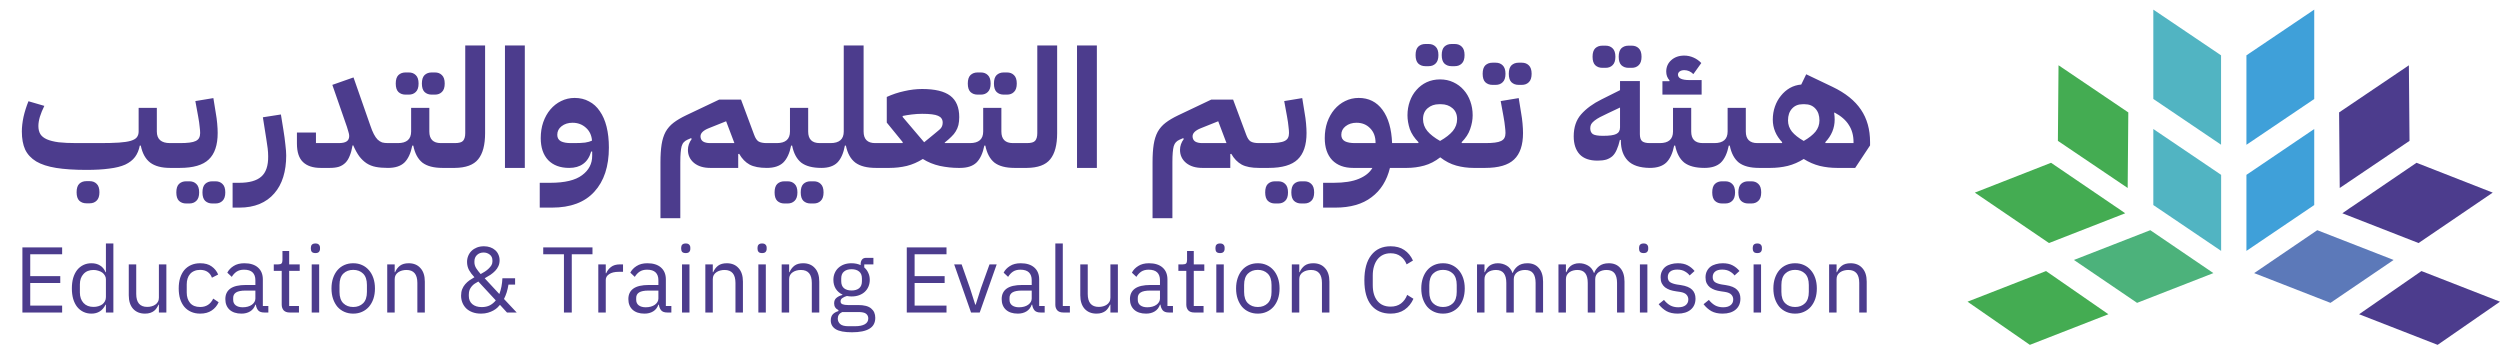
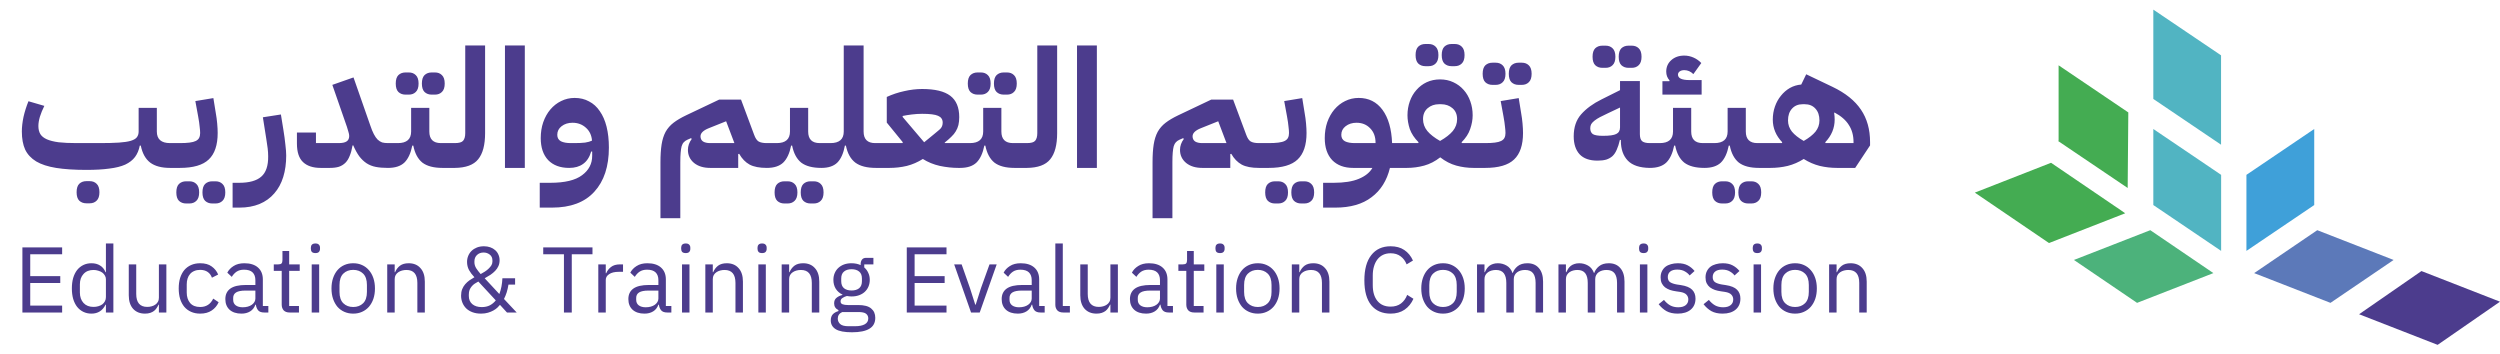
<svg xmlns="http://www.w3.org/2000/svg" width="268" height="38" viewBox="0 0 268 38" fill="none">
  <path d="M9.276 18.213C7.987 18.213 6.899 18.142 6.013 18C5.138 17.858 4.428 17.628 3.885 17.308C3.341 16.977 2.945 16.552 2.696 16.032C2.46 15.511 2.342 14.867 2.342 14.098C2.342 13.626 2.401 13.105 2.519 12.538C2.649 11.97 2.826 11.409 3.051 10.853L4.753 11.35C4.553 11.752 4.393 12.142 4.275 12.52C4.168 12.887 4.115 13.218 4.115 13.513C4.115 13.856 4.186 14.146 4.328 14.382C4.47 14.607 4.7 14.79 5.019 14.932C5.339 15.074 5.758 15.18 6.279 15.251C6.799 15.31 7.443 15.34 8.212 15.34H10.694C11.522 15.34 12.208 15.322 12.752 15.287C13.295 15.251 13.721 15.186 14.028 15.092C14.336 14.997 14.549 14.873 14.667 14.719C14.797 14.554 14.862 14.347 14.862 14.098V11.563H16.813V14.098C16.813 14.926 17.285 15.34 18.231 15.34H18.763V17.468L18.231 18C17.321 18 16.612 17.811 16.103 17.433C15.595 17.042 15.258 16.433 15.092 15.606H14.986C14.891 16.091 14.72 16.498 14.472 16.83C14.223 17.161 13.875 17.433 13.425 17.645C12.976 17.846 12.409 17.988 11.723 18.071C11.049 18.166 10.233 18.213 9.276 18.213ZM9.258 21.795C8.951 21.795 8.696 21.701 8.495 21.511C8.306 21.322 8.212 21.021 8.212 20.607C8.212 20.193 8.306 19.892 8.495 19.703C8.696 19.513 8.951 19.419 9.258 19.419H9.613C9.92 19.419 10.168 19.513 10.357 19.703C10.558 19.892 10.659 20.193 10.659 20.607C10.659 21.021 10.558 21.322 10.357 21.511C10.168 21.701 9.92 21.795 9.613 21.795H9.258ZM18.228 15.872L18.76 15.34H19.274C19.7 15.34 20.049 15.322 20.321 15.287C20.605 15.251 20.829 15.192 20.995 15.109C21.172 15.015 21.29 14.902 21.349 14.772C21.42 14.63 21.456 14.459 21.456 14.258C21.456 14.081 21.438 13.856 21.402 13.584C21.379 13.3 21.326 12.934 21.243 12.485L20.941 10.835L22.874 10.516L23.14 12.165C23.2 12.485 23.247 12.839 23.282 13.23C23.318 13.62 23.335 13.963 23.335 14.258C23.335 15.547 23.016 16.493 22.378 17.096C21.751 17.698 20.717 18 19.274 18H18.228V15.872ZM22.75 21.813C22.443 21.813 22.189 21.718 21.988 21.529C21.799 21.34 21.704 21.038 21.704 20.625C21.704 20.211 21.799 19.909 21.988 19.72C22.189 19.531 22.443 19.436 22.75 19.436H23.105C23.412 19.436 23.661 19.531 23.85 19.72C24.051 19.909 24.151 20.211 24.151 20.625C24.151 21.038 24.051 21.34 23.85 21.529C23.661 21.718 23.412 21.813 23.105 21.813H22.75ZM19.948 21.813C19.641 21.813 19.387 21.718 19.186 21.529C18.997 21.34 18.902 21.038 18.902 20.625C18.902 20.211 18.997 19.909 19.186 19.72C19.387 19.531 19.641 19.436 19.948 19.436H20.303C20.61 19.436 20.859 19.531 21.048 19.72C21.249 19.909 21.349 20.211 21.349 20.625C21.349 21.038 21.249 21.34 21.048 21.529C20.859 21.718 20.61 21.813 20.303 21.813H19.948ZM24.935 19.596H25.645C26.72 19.596 27.507 19.377 28.003 18.94C28.512 18.503 28.76 17.775 28.748 16.759C28.748 16.487 28.73 16.203 28.695 15.907C28.659 15.6 28.612 15.275 28.553 14.932L28.18 12.573L30.113 12.272L30.38 13.921C30.474 14.489 30.545 15.015 30.592 15.499C30.651 15.972 30.681 16.363 30.681 16.67C30.681 17.521 30.575 18.29 30.362 18.975C30.149 19.661 29.83 20.246 29.404 20.731C28.979 21.228 28.452 21.606 27.826 21.866C27.199 22.126 26.478 22.256 25.662 22.256H24.935V19.596ZM34.384 18C33.557 18 32.924 17.793 32.487 17.379C32.049 16.965 31.831 16.303 31.831 15.393V14.205H33.87V15.34H36.3C36.69 15.34 36.974 15.281 37.151 15.163C37.34 15.044 37.435 14.849 37.435 14.577C37.435 14.447 37.405 14.294 37.346 14.116C37.299 13.939 37.245 13.762 37.186 13.584L35.626 9.098L37.896 8.3L39.687 13.425C39.817 13.815 39.947 14.134 40.077 14.382C40.207 14.63 40.343 14.826 40.485 14.967C40.639 15.109 40.798 15.21 40.964 15.269C41.141 15.316 41.348 15.34 41.584 15.34H42.116V17.468L41.584 18C41.088 18 40.656 17.965 40.29 17.894C39.923 17.823 39.592 17.693 39.297 17.503C39.013 17.314 38.753 17.066 38.516 16.759C38.292 16.451 38.073 16.055 37.86 15.57L37.789 15.606C37.718 16.032 37.618 16.398 37.488 16.705C37.37 17.013 37.216 17.261 37.027 17.45C36.838 17.639 36.607 17.781 36.335 17.876C36.063 17.959 35.738 18 35.36 18H34.384ZM41.591 15.872L42.123 15.34H42.655C43.6 15.34 44.073 14.926 44.073 14.098V11.563H46.024V14.098C46.024 14.926 46.438 15.34 47.266 15.34H47.975V17.468L47.443 18C46.497 18 45.776 17.811 45.279 17.433C44.794 17.042 44.469 16.433 44.304 15.606H44.197C44.032 16.433 43.748 17.042 43.346 17.433C42.944 17.811 42.359 18 41.591 18V15.872ZM46.272 10.144C45.965 10.144 45.711 10.049 45.51 9.86C45.321 9.671 45.226 9.369 45.226 8.956C45.226 8.542 45.321 8.24 45.51 8.051C45.711 7.862 45.965 7.767 46.272 7.767H46.627C46.934 7.767 47.183 7.862 47.372 8.051C47.573 8.24 47.673 8.542 47.673 8.956C47.673 9.369 47.573 9.671 47.372 9.86C47.183 10.049 46.934 10.144 46.627 10.144H46.272ZM43.47 10.144C43.163 10.144 42.909 10.049 42.708 9.86C42.519 9.671 42.424 9.369 42.424 8.956C42.424 8.542 42.519 8.24 42.708 8.051C42.909 7.862 43.163 7.767 43.47 7.767H43.825C44.133 7.767 44.381 7.862 44.57 8.051C44.771 8.24 44.871 8.542 44.871 8.956C44.871 9.369 44.771 9.671 44.57 9.86C44.381 10.049 44.133 10.144 43.825 10.144H43.47ZM47.444 15.872L47.976 15.34H48.757C49.206 15.34 49.501 15.257 49.643 15.092C49.797 14.914 49.874 14.642 49.874 14.276V4.877H52.002V14.276C52.002 15.541 51.754 16.475 51.257 17.078C50.772 17.681 49.939 17.988 48.757 18H47.444V15.872ZM54.132 4.877H56.26V18H54.132V4.877ZM57.86 19.596H58.995C60.544 19.596 61.679 19.324 62.4 18.78C63.121 18.248 63.482 17.557 63.482 16.705V16.244H63.375C63.198 16.847 62.908 17.291 62.506 17.574C62.116 17.858 61.62 18 61.017 18C60.059 18 59.308 17.722 58.765 17.166C58.233 16.599 57.967 15.813 57.967 14.808C57.967 14.193 58.055 13.626 58.233 13.105C58.422 12.573 58.676 12.118 58.995 11.74C59.326 11.35 59.71 11.048 60.148 10.835C60.597 10.611 61.082 10.498 61.602 10.498C62.181 10.498 62.696 10.623 63.145 10.871C63.606 11.107 63.99 11.456 64.298 11.917C64.617 12.367 64.859 12.922 65.025 13.584C65.19 14.246 65.273 14.991 65.273 15.819C65.273 17.84 64.753 19.419 63.712 20.554C62.684 21.689 61.17 22.256 59.172 22.256H57.86V19.596ZM61.566 15.34C62.028 15.34 62.412 15.322 62.719 15.287C63.027 15.239 63.275 15.168 63.464 15.074C63.417 14.495 63.198 14.034 62.808 13.691C62.418 13.336 61.939 13.159 61.371 13.159C60.91 13.159 60.52 13.283 60.201 13.531C59.894 13.768 59.74 14.075 59.74 14.453C59.74 14.772 59.87 15.003 60.13 15.145C60.39 15.275 60.745 15.34 61.194 15.34H61.566ZM70.801 17.397C70.801 16.64 70.843 16.002 70.925 15.482C71.008 14.962 71.15 14.512 71.351 14.134C71.564 13.756 71.847 13.431 72.202 13.159C72.557 12.887 73.006 12.621 73.55 12.361L77.097 10.676H79.438L80.838 14.435C80.969 14.802 81.128 15.044 81.317 15.163C81.518 15.281 81.814 15.34 82.204 15.34H82.736V17.468L82.204 18C81.424 18 80.809 17.882 80.36 17.645C79.91 17.397 79.538 17.013 79.243 16.493L79.136 16.51V18H76.139C75.418 18 74.838 17.823 74.401 17.468C73.964 17.102 73.745 16.634 73.745 16.067C73.745 15.653 73.881 15.263 74.153 14.897L74.082 14.808L73.674 14.985C73.52 15.056 73.396 15.145 73.302 15.251C73.207 15.346 73.13 15.488 73.071 15.677C73.024 15.854 72.988 16.085 72.965 16.369C72.941 16.64 72.929 16.983 72.929 17.397V23.391H70.801V17.397ZM75.093 14.613C75.093 14.849 75.181 15.033 75.359 15.163C75.548 15.281 75.802 15.34 76.121 15.34H78.728L77.841 12.999L75.979 13.744C75.388 13.98 75.093 14.27 75.093 14.613ZM82.202 15.872L82.734 15.34H83.266C84.212 15.34 84.685 14.926 84.685 14.098V11.563H86.636V14.098C86.636 14.926 87.049 15.34 87.877 15.34H88.586V17.468L88.054 18C87.109 18 86.387 17.811 85.891 17.433C85.406 17.042 85.081 16.433 84.915 15.606H84.809C84.644 16.433 84.36 17.042 83.958 17.433C83.556 17.811 82.971 18 82.202 18V15.872ZM86.884 21.813C86.576 21.813 86.322 21.718 86.121 21.529C85.932 21.34 85.838 21.038 85.838 20.625C85.838 20.211 85.932 19.909 86.121 19.72C86.322 19.531 86.576 19.436 86.884 19.436H87.239C87.546 19.436 87.794 19.531 87.983 19.72C88.184 19.909 88.285 20.211 88.285 20.625C88.285 21.038 88.184 21.34 87.983 21.529C87.794 21.718 87.546 21.813 87.239 21.813H86.884ZM84.082 21.813C83.775 21.813 83.52 21.718 83.319 21.529C83.13 21.34 83.036 21.038 83.036 20.625C83.036 20.211 83.13 19.909 83.319 19.72C83.52 19.531 83.775 19.436 84.082 19.436H84.437C84.744 19.436 84.992 19.531 85.181 19.72C85.382 19.909 85.483 20.211 85.483 20.625C85.483 21.038 85.382 21.34 85.181 21.529C84.992 21.718 84.744 21.813 84.437 21.813H84.082ZM88.056 15.872L88.588 15.34H89.031C89.977 15.34 90.45 14.926 90.45 14.098V4.877H92.578V14.098C92.578 14.926 92.992 15.34 93.819 15.34H94.44V17.468L93.908 18C92.939 18 92.2 17.811 91.691 17.433C91.183 17.042 90.846 16.433 90.68 15.606H90.574C90.42 16.433 90.148 17.042 89.758 17.433C89.368 17.811 88.8 18 88.056 18V15.872ZM93.909 15.872L94.441 15.34H96.747L96.782 15.251L95.062 13.141V10.392C95.653 10.12 96.274 9.913 96.924 9.771C97.586 9.618 98.231 9.541 98.857 9.541C100.229 9.541 101.233 9.783 101.872 10.268C102.51 10.753 102.83 11.515 102.83 12.556C102.83 12.875 102.8 13.159 102.741 13.407C102.682 13.643 102.587 13.868 102.457 14.081C102.339 14.282 102.179 14.477 101.978 14.666C101.789 14.855 101.553 15.062 101.269 15.287L101.287 15.34H103.45V17.468L102.918 18H102.741C102.102 18 101.44 17.929 100.755 17.787C100.081 17.634 99.472 17.385 98.928 17.042C98.384 17.385 97.811 17.634 97.208 17.787C96.605 17.929 95.984 18 95.346 18H93.909V15.872ZM96.764 12.538L99.07 15.251L100.152 14.364C100.317 14.223 100.459 14.104 100.577 14.01C100.696 13.915 100.79 13.827 100.861 13.744C100.932 13.649 100.979 13.561 101.003 13.478C101.038 13.383 101.056 13.271 101.056 13.141C101.056 12.798 100.891 12.556 100.56 12.414C100.24 12.272 99.673 12.201 98.857 12.201C98.491 12.201 98.118 12.225 97.74 12.272C97.362 12.319 97.036 12.372 96.764 12.431V12.538ZM102.915 15.872L103.447 15.34H103.979C104.925 15.34 105.398 14.926 105.398 14.098V11.563H107.348V14.098C107.348 14.926 107.762 15.34 108.59 15.34H109.299V17.468L108.767 18C107.821 18 107.1 17.811 106.604 17.433C106.119 17.042 105.794 16.433 105.628 15.606H105.522C105.356 16.433 105.073 17.042 104.671 17.433C104.269 17.811 103.683 18 102.915 18V15.872ZM107.597 10.144C107.289 10.144 107.035 10.049 106.834 9.86C106.645 9.671 106.55 9.369 106.55 8.956C106.55 8.542 106.645 8.24 106.834 8.051C107.035 7.862 107.289 7.767 107.597 7.767H107.951C108.259 7.767 108.507 7.862 108.696 8.051C108.897 8.24 108.998 8.542 108.998 8.956C108.998 9.369 108.897 9.671 108.696 9.86C108.507 10.049 108.259 10.144 107.951 10.144H107.597ZM104.795 10.144C104.487 10.144 104.233 10.049 104.032 9.86C103.843 9.671 103.748 9.369 103.748 8.956C103.748 8.542 103.843 8.24 104.032 8.051C104.233 7.862 104.487 7.767 104.795 7.767H105.149C105.457 7.767 105.705 7.862 105.894 8.051C106.095 8.24 106.196 8.542 106.196 8.956C106.196 9.369 106.095 9.671 105.894 9.86C105.705 10.049 105.457 10.144 105.149 10.144H104.795ZM108.768 15.872L109.3 15.34H110.081C110.53 15.34 110.826 15.257 110.967 15.092C111.121 14.914 111.198 14.642 111.198 14.276V4.877H113.326V14.276C113.326 15.541 113.078 16.475 112.581 17.078C112.097 17.681 111.263 17.988 110.081 18H108.768V15.872ZM115.456 4.877H117.584V18H115.456V4.877ZM123.553 17.397C123.553 16.64 123.594 16.002 123.677 15.482C123.76 14.962 123.902 14.512 124.103 14.134C124.315 13.756 124.599 13.431 124.954 13.159C125.308 12.887 125.758 12.621 126.302 12.361L129.848 10.676H132.189L133.59 14.435C133.72 14.802 133.88 15.044 134.069 15.163C134.27 15.281 134.566 15.34 134.956 15.34H135.488V17.468L134.956 18C134.175 18 133.561 17.882 133.111 17.645C132.662 17.397 132.29 17.013 131.994 16.493L131.888 16.51V18H128.891C128.17 18 127.59 17.823 127.153 17.468C126.715 17.102 126.497 16.634 126.497 16.067C126.497 15.653 126.633 15.263 126.905 14.897L126.834 14.808L126.426 14.985C126.272 15.056 126.148 15.145 126.053 15.251C125.959 15.346 125.882 15.488 125.823 15.677C125.775 15.854 125.74 16.085 125.716 16.369C125.693 16.64 125.681 16.983 125.681 17.397V23.391H123.553V17.397ZM127.844 14.613C127.844 14.849 127.933 15.033 128.11 15.163C128.3 15.281 128.554 15.34 128.873 15.34H131.48L130.593 12.999L128.731 13.744C128.14 13.98 127.844 14.27 127.844 14.613ZM134.954 15.872L135.486 15.34H136C136.426 15.34 136.774 15.322 137.046 15.287C137.33 15.251 137.555 15.192 137.72 15.109C137.898 15.015 138.016 14.902 138.075 14.772C138.146 14.63 138.181 14.459 138.181 14.258C138.181 14.081 138.164 13.856 138.128 13.584C138.105 13.3 138.051 12.934 137.969 12.485L137.667 10.835L139.6 10.516L139.866 12.165C139.925 12.485 139.973 12.839 140.008 13.23C140.043 13.62 140.061 13.963 140.061 14.258C140.061 15.547 139.742 16.493 139.104 17.096C138.477 17.698 137.442 18 136 18H134.954V15.872ZM139.476 21.813C139.169 21.813 138.914 21.718 138.713 21.529C138.524 21.34 138.43 21.038 138.43 20.625C138.43 20.211 138.524 19.909 138.713 19.72C138.914 19.531 139.169 19.436 139.476 19.436H139.831C140.138 19.436 140.386 19.531 140.575 19.72C140.776 19.909 140.877 20.211 140.877 20.625C140.877 21.038 140.776 21.34 140.575 21.529C140.386 21.718 140.138 21.813 139.831 21.813H139.476ZM136.674 21.813C136.367 21.813 136.112 21.718 135.911 21.529C135.722 21.34 135.628 21.038 135.628 20.625C135.628 20.211 135.722 19.909 135.911 19.72C136.112 19.531 136.367 19.436 136.674 19.436H137.029C137.336 19.436 137.584 19.531 137.774 19.72C137.974 19.909 138.075 20.211 138.075 20.625C138.075 21.038 137.974 21.34 137.774 21.529C137.584 21.718 137.336 21.813 137.029 21.813H136.674ZM141.837 19.596H142.972C144.095 19.596 144.993 19.454 145.667 19.17C146.353 18.887 146.838 18.497 147.122 18H145.064C144.107 18 143.356 17.722 142.812 17.166C142.28 16.599 142.014 15.813 142.014 14.808C142.014 14.193 142.103 13.626 142.28 13.105C142.469 12.573 142.724 12.118 143.043 11.74C143.374 11.35 143.758 11.048 144.195 10.835C144.645 10.611 145.129 10.498 145.65 10.498C146.725 10.498 147.577 10.924 148.203 11.775C148.83 12.627 149.173 13.815 149.232 15.34H150.136V17.468L149.604 18H149.001C148.67 19.36 148.014 20.406 147.033 21.139C146.063 21.884 144.769 22.256 143.149 22.256H141.837V19.596ZM143.788 14.453C143.788 14.772 143.918 15.003 144.178 15.145C144.438 15.275 144.792 15.34 145.242 15.34H147.458V15.287C147.458 14.648 147.263 14.134 146.873 13.744C146.495 13.354 146.01 13.159 145.419 13.159C144.958 13.159 144.568 13.283 144.249 13.531C143.941 13.768 143.788 14.075 143.788 14.453ZM149.605 15.872L150.137 15.34H152.035L152.07 15.251C151.621 14.802 151.308 14.329 151.13 13.832C150.965 13.324 150.882 12.834 150.882 12.361C150.882 11.829 150.965 11.332 151.13 10.871C151.296 10.398 151.532 9.99 151.84 9.647C152.147 9.293 152.514 9.015 152.939 8.814C153.377 8.613 153.855 8.512 154.376 8.512C154.896 8.512 155.369 8.613 155.794 8.814C156.232 9.015 156.604 9.293 156.912 9.647C157.219 9.99 157.455 10.398 157.621 10.871C157.786 11.332 157.869 11.829 157.869 12.361C157.869 12.834 157.781 13.324 157.603 13.832C157.438 14.329 157.13 14.802 156.681 15.251L156.716 15.34H158.685V17.468L158.153 18H157.976C157.337 18 156.716 17.917 156.114 17.752C155.511 17.586 154.937 17.291 154.393 16.865C153.849 17.291 153.276 17.586 152.673 17.752C152.07 17.917 151.449 18 150.811 18H149.605V15.872ZM154.376 15.109C154.979 14.767 155.434 14.412 155.741 14.045C156.048 13.667 156.202 13.241 156.202 12.768C156.202 12.272 156.037 11.882 155.706 11.598C155.375 11.314 154.967 11.172 154.482 11.172H154.269C153.784 11.172 153.377 11.314 153.046 11.598C152.715 11.882 152.549 12.272 152.549 12.768C152.549 13.241 152.703 13.667 153.01 14.045C153.317 14.412 153.773 14.767 154.376 15.109ZM155.599 7.094C155.292 7.094 155.038 6.999 154.837 6.81C154.648 6.621 154.553 6.319 154.553 5.905C154.553 5.492 154.648 5.19 154.837 5.001C155.038 4.812 155.292 4.717 155.599 4.717H155.954C156.261 4.717 156.51 4.812 156.699 5.001C156.9 5.19 157 5.492 157 5.905C157 6.319 156.9 6.621 156.699 6.81C156.51 6.999 156.261 7.094 155.954 7.094H155.599ZM152.797 7.094C152.49 7.094 152.236 6.999 152.035 6.81C151.846 6.621 151.751 6.319 151.751 5.905C151.751 5.492 151.846 5.19 152.035 5.001C152.236 4.812 152.49 4.717 152.797 4.717H153.152C153.459 4.717 153.708 4.812 153.897 5.001C154.098 5.19 154.198 5.492 154.198 5.905C154.198 6.319 154.098 6.621 153.897 6.81C153.708 6.999 153.459 7.094 153.152 7.094H152.797ZM158.16 15.872L158.692 15.34H159.207C159.632 15.34 159.981 15.322 160.253 15.287C160.537 15.251 160.761 15.192 160.927 15.109C161.104 15.015 161.222 14.902 161.282 14.772C161.353 14.63 161.388 14.459 161.388 14.258C161.388 14.081 161.37 13.856 161.335 13.584C161.311 13.3 161.258 12.934 161.175 12.485L160.874 10.835L162.807 10.516L163.073 12.165C163.132 12.485 163.179 12.839 163.215 13.23C163.25 13.62 163.268 13.963 163.268 14.258C163.268 15.547 162.949 16.493 162.31 17.096C161.684 17.698 160.649 18 159.207 18H158.16V15.872ZM162.789 9.098C162.482 9.098 162.227 9.003 162.026 8.814C161.837 8.625 161.743 8.323 161.743 7.909C161.743 7.496 161.837 7.194 162.026 7.005C162.227 6.816 162.482 6.721 162.789 6.721H163.144C163.451 6.721 163.699 6.816 163.888 7.005C164.089 7.194 164.19 7.496 164.19 7.909C164.19 8.323 164.089 8.625 163.888 8.814C163.699 9.003 163.451 9.098 163.144 9.098H162.789ZM159.987 9.098C159.68 9.098 159.425 9.003 159.224 8.814C159.035 8.625 158.941 8.323 158.941 7.909C158.941 7.496 159.035 7.194 159.224 7.005C159.425 6.816 159.68 6.721 159.987 6.721H160.342C160.649 6.721 160.897 6.816 161.087 7.005C161.287 7.194 161.388 7.496 161.388 7.909C161.388 8.323 161.287 8.625 161.087 8.814C160.897 9.003 160.649 9.098 160.342 9.098H159.987ZM176.859 18C175.784 17.988 174.997 17.728 174.501 17.22C174.004 16.7 173.756 15.99 173.756 15.092V15.003H173.65C173.555 15.417 173.443 15.765 173.313 16.049C173.194 16.333 173.041 16.564 172.851 16.741C172.662 16.906 172.438 17.03 172.178 17.113C171.917 17.184 171.61 17.22 171.255 17.22C170.404 17.22 169.766 16.995 169.34 16.546C168.915 16.085 168.702 15.44 168.702 14.613C168.702 13.643 168.968 12.857 169.5 12.254C170.044 11.639 170.771 11.107 171.681 10.658L173.667 9.665V8.69H175.795V14.382C175.795 14.737 175.872 14.985 176.026 15.127C176.191 15.269 176.469 15.34 176.859 15.34H177.391V17.468L176.859 18ZM171.841 14.56C172.526 14.56 172.999 14.495 173.259 14.364C173.531 14.235 173.667 13.998 173.667 13.655V11.527L172.355 12.148C172.036 12.302 171.758 12.437 171.521 12.556C171.297 12.674 171.102 12.798 170.936 12.928C170.783 13.046 170.664 13.17 170.582 13.3C170.511 13.431 170.475 13.578 170.475 13.744C170.475 14.039 170.57 14.252 170.759 14.382C170.96 14.501 171.32 14.56 171.841 14.56ZM174.572 7.271C174.264 7.271 174.01 7.176 173.809 6.987C173.62 6.798 173.525 6.497 173.525 6.083C173.525 5.669 173.62 5.367 173.809 5.178C174.01 4.989 174.264 4.895 174.572 4.895H174.926C175.234 4.895 175.482 4.989 175.671 5.178C175.872 5.367 175.973 5.669 175.973 6.083C175.973 6.497 175.872 6.798 175.671 6.987C175.482 7.176 175.234 7.271 174.926 7.271H174.572ZM171.77 7.271C171.462 7.271 171.208 7.176 171.007 6.987C170.818 6.798 170.723 6.497 170.723 6.083C170.723 5.669 170.818 5.367 171.007 5.178C171.208 4.989 171.462 4.895 171.77 4.895H172.124C172.432 4.895 172.68 4.989 172.869 5.178C173.07 5.367 173.171 5.669 173.171 6.083C173.171 6.497 173.07 6.798 172.869 6.987C172.68 7.176 172.432 7.271 172.124 7.271H171.77ZM176.864 15.872L177.396 15.34H177.928C178.874 15.34 179.347 14.926 179.347 14.098V11.563H181.298V14.098C181.298 14.926 181.712 15.34 182.539 15.34H183.248V17.468L182.716 18C181.771 18 181.049 17.811 180.553 17.433C180.068 17.042 179.743 16.433 179.578 15.606H179.471C179.306 16.433 179.022 17.042 178.62 17.433C178.218 17.811 177.633 18 176.864 18V15.872ZM178.212 8.707H178.957L178.975 8.619C178.738 8.359 178.62 8.045 178.62 7.679C178.62 7.182 178.797 6.774 179.152 6.455C179.518 6.124 179.985 5.959 180.553 5.959C180.896 5.959 181.227 6.03 181.546 6.171C181.865 6.313 182.143 6.508 182.379 6.757L181.528 7.945C181.245 7.661 180.919 7.519 180.553 7.519C180.352 7.519 180.186 7.566 180.056 7.661C179.938 7.756 179.879 7.868 179.879 7.998C179.879 8.388 180.287 8.583 181.103 8.583H182.415V10.144H178.212V8.707ZM182.718 15.872L183.25 15.34H183.782C184.728 15.34 185.201 14.926 185.201 14.098V11.563H187.151V14.098C187.151 14.926 187.565 15.34 188.393 15.34H189.102V17.468L188.57 18C187.624 18 186.903 17.811 186.406 17.433C185.922 17.042 185.597 16.433 185.431 15.606H185.325C185.159 16.433 184.875 17.042 184.473 17.433C184.072 17.811 183.486 18 182.718 18V15.872ZM187.4 21.813C187.092 21.813 186.838 21.718 186.637 21.529C186.448 21.34 186.353 21.038 186.353 20.625C186.353 20.211 186.448 19.909 186.637 19.72C186.838 19.531 187.092 19.436 187.4 19.436H187.754C188.062 19.436 188.31 19.531 188.499 19.72C188.7 19.909 188.801 20.211 188.801 20.625C188.801 21.038 188.7 21.34 188.499 21.529C188.31 21.718 188.062 21.813 187.754 21.813H187.4ZM184.598 21.813C184.29 21.813 184.036 21.718 183.835 21.529C183.646 21.34 183.551 21.038 183.551 20.625C183.551 20.211 183.646 19.909 183.835 19.72C184.036 19.531 184.29 19.436 184.598 19.436H184.952C185.26 19.436 185.508 19.531 185.697 19.72C185.898 19.909 185.999 20.211 185.999 20.625C185.999 21.038 185.898 21.34 185.697 21.529C185.508 21.718 185.26 21.813 184.952 21.813H184.598ZM188.571 15.872L189.103 15.34H191.019L191.054 15.251C190.38 14.542 190.043 13.732 190.043 12.822C190.043 12.325 190.12 11.858 190.274 11.421C190.428 10.983 190.64 10.599 190.912 10.268C191.184 9.925 191.503 9.647 191.87 9.434C192.248 9.222 192.656 9.098 193.094 9.062L193.626 7.963L196.445 9.31C197.829 9.972 198.845 10.788 199.496 11.758C200.146 12.715 200.471 13.874 200.471 15.233V15.588L198.875 18H196.942C196.303 18 195.683 17.929 195.08 17.787C194.477 17.634 193.903 17.385 193.36 17.042C192.816 17.385 192.242 17.634 191.639 17.787C191.036 17.929 190.416 18 189.777 18H188.571V15.872ZM193.36 15.109C193.915 14.79 194.335 14.459 194.619 14.116C194.902 13.762 195.044 13.36 195.044 12.91C195.044 12.378 194.902 11.959 194.619 11.651C194.335 11.332 193.951 11.172 193.466 11.172H193.253C192.768 11.172 192.384 11.332 192.1 11.651C191.817 11.959 191.675 12.378 191.675 12.91C191.675 13.36 191.817 13.762 192.1 14.116C192.384 14.459 192.804 14.79 193.36 15.109ZM196.623 12.112C196.658 12.349 196.676 12.585 196.676 12.822C196.676 13.732 196.339 14.542 195.665 15.251L195.7 15.34H198.698V15.233C198.698 14.524 198.532 13.915 198.201 13.407C197.882 12.887 197.367 12.437 196.658 12.059L196.623 12.112Z" fill="#4C3C8D" />
  <path d="M2.401 33.5V26.52H6.661V27.26H3.241V29.6H6.461V30.34H3.241V32.76H6.661V33.5H2.401ZM11.354 32.66H11.314C11 33.3 10.497 33.62 9.804 33.62C9.484 33.62 9.194 33.557 8.934 33.43C8.674 33.303 8.45 33.123 8.264 32.89C8.084 32.657 7.944 32.373 7.844 32.04C7.75 31.707 7.704 31.333 7.704 30.92C7.704 30.507 7.75 30.133 7.844 29.8C7.944 29.467 8.084 29.183 8.264 28.95C8.45 28.717 8.674 28.537 8.934 28.41C9.194 28.283 9.484 28.22 9.804 28.22C10.164 28.22 10.47 28.3 10.724 28.46C10.984 28.613 11.18 28.853 11.314 29.18H11.354V26.1H12.154V33.5H11.354V32.66ZM10.024 32.9C10.204 32.9 10.374 32.877 10.534 32.83C10.7 32.783 10.844 32.717 10.964 32.63C11.084 32.537 11.177 32.427 11.244 32.3C11.317 32.167 11.354 32.017 11.354 31.85V29.93C11.354 29.79 11.317 29.66 11.244 29.54C11.177 29.413 11.084 29.307 10.964 29.22C10.844 29.133 10.7 29.067 10.534 29.02C10.374 28.967 10.204 28.94 10.024 28.94C9.57 28.94 9.214 29.083 8.954 29.37C8.694 29.65 8.564 30.02 8.564 30.48V31.36C8.564 31.82 8.694 32.193 8.954 32.48C9.214 32.76 9.57 32.9 10.024 32.9ZM17.034 32.66H16.994C16.941 32.78 16.874 32.9 16.794 33.02C16.721 33.133 16.628 33.237 16.514 33.33C16.401 33.417 16.264 33.487 16.104 33.54C15.944 33.593 15.758 33.62 15.544 33.62C15.011 33.62 14.588 33.45 14.274 33.11C13.961 32.763 13.804 32.277 13.804 31.65V28.34H14.604V31.51C14.604 32.437 14.998 32.9 15.784 32.9C15.944 32.9 16.098 32.88 16.244 32.84C16.398 32.8 16.531 32.74 16.644 32.66C16.764 32.58 16.858 32.48 16.924 32.36C16.998 32.233 17.034 32.083 17.034 31.91V28.34H17.834V33.5H17.034V32.66ZM21.458 33.62C21.098 33.62 20.775 33.557 20.488 33.43C20.201 33.303 19.958 33.123 19.758 32.89C19.565 32.657 19.415 32.373 19.308 32.04C19.208 31.707 19.158 31.333 19.158 30.92C19.158 30.507 19.208 30.133 19.308 29.8C19.415 29.467 19.565 29.183 19.758 28.95C19.958 28.717 20.201 28.537 20.488 28.41C20.775 28.283 21.098 28.22 21.458 28.22C21.971 28.22 22.381 28.333 22.688 28.56C23.001 28.78 23.235 29.07 23.388 29.43L22.718 29.77C22.625 29.503 22.471 29.297 22.258 29.15C22.045 29.003 21.778 28.93 21.458 28.93C21.218 28.93 21.008 28.97 20.828 29.05C20.648 29.123 20.498 29.23 20.378 29.37C20.258 29.503 20.168 29.667 20.108 29.86C20.048 30.047 20.018 30.253 20.018 30.48V31.36C20.018 31.813 20.138 32.187 20.378 32.48C20.625 32.767 20.985 32.91 21.458 32.91C22.105 32.91 22.571 32.61 22.858 32.01L23.438 32.4C23.271 32.773 23.021 33.07 22.688 33.29C22.361 33.51 21.951 33.62 21.458 33.62ZM28.317 33.5C28.017 33.5 27.801 33.42 27.667 33.26C27.541 33.1 27.461 32.9 27.427 32.66H27.377C27.264 32.98 27.077 33.22 26.817 33.38C26.557 33.54 26.247 33.62 25.887 33.62C25.341 33.62 24.914 33.48 24.607 33.2C24.307 32.92 24.157 32.54 24.157 32.06C24.157 31.573 24.334 31.2 24.687 30.94C25.047 30.68 25.604 30.55 26.357 30.55H27.377V30.04C27.377 29.673 27.277 29.393 27.077 29.2C26.877 29.007 26.571 28.91 26.157 28.91C25.844 28.91 25.581 28.98 25.367 29.12C25.161 29.26 24.987 29.447 24.847 29.68L24.367 29.23C24.507 28.95 24.731 28.713 25.037 28.52C25.344 28.32 25.731 28.22 26.197 28.22C26.824 28.22 27.311 28.373 27.657 28.68C28.004 28.987 28.177 29.413 28.177 29.96V32.8H28.767V33.5H28.317ZM26.017 32.94C26.217 32.94 26.401 32.917 26.567 32.87C26.734 32.823 26.877 32.757 26.997 32.67C27.117 32.583 27.211 32.483 27.277 32.37C27.344 32.257 27.377 32.133 27.377 32V31.15H26.317C25.857 31.15 25.521 31.217 25.307 31.35C25.101 31.483 24.997 31.677 24.997 31.93V32.14C24.997 32.393 25.087 32.59 25.267 32.73C25.454 32.87 25.704 32.94 26.017 32.94ZM31.049 33.5C30.769 33.5 30.556 33.423 30.409 33.27C30.269 33.11 30.199 32.903 30.199 32.65V29.04H29.349V28.34H29.829C30.002 28.34 30.119 28.307 30.179 28.24C30.246 28.167 30.279 28.043 30.279 27.87V26.91H30.999V28.34H32.129V29.04H30.999V32.8H32.049V33.5H31.049ZM33.815 27.13C33.642 27.13 33.515 27.09 33.435 27.01C33.362 26.923 33.325 26.813 33.325 26.68V26.55C33.325 26.417 33.362 26.31 33.435 26.23C33.515 26.143 33.642 26.1 33.815 26.1C33.988 26.1 34.112 26.143 34.185 26.23C34.265 26.31 34.305 26.417 34.305 26.55V26.68C34.305 26.813 34.265 26.923 34.185 27.01C34.112 27.09 33.988 27.13 33.815 27.13ZM33.415 28.34H34.215V33.5H33.415V28.34ZM37.865 33.62C37.518 33.62 37.202 33.557 36.915 33.43C36.628 33.303 36.382 33.123 36.175 32.89C35.975 32.65 35.818 32.367 35.705 32.04C35.592 31.707 35.535 31.333 35.535 30.92C35.535 30.513 35.592 30.143 35.705 29.81C35.818 29.477 35.975 29.193 36.175 28.96C36.382 28.72 36.628 28.537 36.915 28.41C37.202 28.283 37.518 28.22 37.865 28.22C38.212 28.22 38.525 28.283 38.805 28.41C39.092 28.537 39.338 28.72 39.545 28.96C39.752 29.193 39.912 29.477 40.025 29.81C40.138 30.143 40.195 30.513 40.195 30.92C40.195 31.333 40.138 31.707 40.025 32.04C39.912 32.367 39.752 32.65 39.545 32.89C39.338 33.123 39.092 33.303 38.805 33.43C38.525 33.557 38.212 33.62 37.865 33.62ZM37.865 32.91C38.298 32.91 38.652 32.777 38.925 32.51C39.198 32.243 39.335 31.837 39.335 31.29V30.55C39.335 30.003 39.198 29.597 38.925 29.33C38.652 29.063 38.298 28.93 37.865 28.93C37.432 28.93 37.078 29.063 36.805 29.33C36.532 29.597 36.395 30.003 36.395 30.55V31.29C36.395 31.837 36.532 32.243 36.805 32.51C37.078 32.777 37.432 32.91 37.865 32.91ZM41.511 33.5V28.34H42.311V29.18H42.351C42.477 28.887 42.654 28.653 42.881 28.48C43.114 28.307 43.424 28.22 43.811 28.22C44.344 28.22 44.764 28.393 45.071 28.74C45.384 29.08 45.541 29.563 45.541 30.19V33.5H44.741V30.33C44.741 29.403 44.351 28.94 43.571 28.94C43.411 28.94 43.254 28.96 43.101 29C42.954 29.04 42.821 29.1 42.701 29.18C42.581 29.26 42.484 29.363 42.411 29.49C42.344 29.61 42.311 29.753 42.311 29.92V33.5H41.511ZM53.597 32.68C53.524 32.767 53.431 32.867 53.318 32.98C53.204 33.087 53.064 33.187 52.898 33.28C52.737 33.373 52.544 33.453 52.318 33.52C52.097 33.587 51.847 33.62 51.568 33.62C51.221 33.62 50.914 33.57 50.648 33.47C50.381 33.37 50.157 33.233 49.977 33.06C49.797 32.88 49.661 32.673 49.568 32.44C49.474 32.207 49.428 31.957 49.428 31.69C49.428 31.43 49.468 31.2 49.547 31C49.627 30.8 49.734 30.623 49.867 30.47C50.008 30.31 50.161 30.17 50.328 30.05C50.501 29.93 50.678 29.82 50.858 29.72C50.617 29.467 50.424 29.21 50.278 28.95C50.138 28.683 50.068 28.393 50.068 28.08C50.068 27.847 50.111 27.627 50.197 27.42C50.284 27.213 50.404 27.037 50.557 26.89C50.718 26.737 50.907 26.617 51.127 26.53C51.354 26.443 51.604 26.4 51.877 26.4C52.124 26.4 52.351 26.437 52.557 26.51C52.764 26.583 52.941 26.687 53.087 26.82C53.234 26.947 53.347 27.103 53.428 27.29C53.514 27.477 53.557 27.68 53.557 27.9C53.557 28.133 53.514 28.343 53.428 28.53C53.347 28.71 53.234 28.877 53.087 29.03C52.941 29.183 52.771 29.327 52.578 29.46C52.384 29.587 52.178 29.71 51.958 29.83L53.528 31.52C53.627 31.267 53.704 30.997 53.758 30.71C53.811 30.423 53.844 30.13 53.858 29.83H55.218V30.51H54.508C54.461 30.803 54.398 31.08 54.318 31.34C54.237 31.593 54.141 31.83 54.028 32.05L55.388 33.5H54.347L53.597 32.68ZM51.837 27.07C51.551 27.07 51.314 27.16 51.127 27.34C50.947 27.52 50.858 27.743 50.858 28.01V28.13C50.858 28.33 50.917 28.533 51.038 28.74C51.164 28.94 51.328 29.153 51.528 29.38C51.688 29.293 51.841 29.203 51.987 29.11C52.141 29.01 52.274 28.903 52.388 28.79C52.508 28.677 52.604 28.56 52.678 28.44C52.751 28.313 52.788 28.18 52.788 28.04V27.92C52.788 27.647 52.691 27.437 52.498 27.29C52.311 27.143 52.091 27.07 51.837 27.07ZM51.638 32.92C51.977 32.92 52.271 32.857 52.517 32.73C52.764 32.597 52.974 32.42 53.148 32.2L51.278 30.18C51.144 30.253 51.014 30.33 50.888 30.41C50.767 30.49 50.661 30.587 50.568 30.7C50.474 30.807 50.398 30.933 50.337 31.08C50.284 31.22 50.258 31.387 50.258 31.58V31.73C50.258 32.097 50.381 32.387 50.627 32.6C50.881 32.813 51.218 32.92 51.638 32.92ZM61.294 27.26V33.5H60.454V27.26H58.234V26.52H63.514V27.26H61.294ZM64.138 33.5V28.34H64.938V29.29H64.988C65.081 29.043 65.248 28.823 65.488 28.63C65.728 28.437 66.058 28.34 66.478 28.34H66.788V29.14H66.318C65.884 29.14 65.544 29.223 65.298 29.39C65.058 29.55 64.938 29.753 64.938 30V33.5H64.138ZM71.52 33.5C71.22 33.5 71.004 33.42 70.87 33.26C70.744 33.1 70.664 32.9 70.63 32.66H70.58C70.467 32.98 70.28 33.22 70.02 33.38C69.76 33.54 69.45 33.62 69.09 33.62C68.544 33.62 68.117 33.48 67.81 33.2C67.51 32.92 67.36 32.54 67.36 32.06C67.36 31.573 67.537 31.2 67.89 30.94C68.25 30.68 68.807 30.55 69.56 30.55H70.58V30.04C70.58 29.673 70.48 29.393 70.28 29.2C70.08 29.007 69.774 28.91 69.36 28.91C69.047 28.91 68.784 28.98 68.57 29.12C68.364 29.26 68.19 29.447 68.05 29.68L67.57 29.23C67.71 28.95 67.934 28.713 68.24 28.52C68.547 28.32 68.934 28.22 69.4 28.22C70.027 28.22 70.514 28.373 70.86 28.68C71.207 28.987 71.38 29.413 71.38 29.96V32.8H71.97V33.5H71.52ZM69.22 32.94C69.42 32.94 69.604 32.917 69.77 32.87C69.937 32.823 70.08 32.757 70.2 32.67C70.32 32.583 70.414 32.483 70.48 32.37C70.547 32.257 70.58 32.133 70.58 32V31.15H69.52C69.06 31.15 68.724 31.217 68.51 31.35C68.304 31.483 68.2 31.677 68.2 31.93V32.14C68.2 32.393 68.29 32.59 68.47 32.73C68.657 32.87 68.907 32.94 69.22 32.94ZM73.512 27.13C73.339 27.13 73.212 27.09 73.132 27.01C73.059 26.923 73.022 26.813 73.022 26.68V26.55C73.022 26.417 73.059 26.31 73.132 26.23C73.212 26.143 73.339 26.1 73.512 26.1C73.686 26.1 73.809 26.143 73.882 26.23C73.962 26.31 74.002 26.417 74.002 26.55V26.68C74.002 26.813 73.962 26.923 73.882 27.01C73.809 27.09 73.686 27.13 73.512 27.13ZM73.112 28.34H73.912V33.5H73.112V28.34ZM75.612 33.5V28.34H76.412V29.18H76.452C76.579 28.887 76.755 28.653 76.982 28.48C77.216 28.307 77.525 28.22 77.912 28.22C78.445 28.22 78.865 28.393 79.172 28.74C79.486 29.08 79.642 29.563 79.642 30.19V33.5H78.842V30.33C78.842 29.403 78.452 28.94 77.672 28.94C77.512 28.94 77.356 28.96 77.202 29C77.055 29.04 76.922 29.1 76.802 29.18C76.682 29.26 76.585 29.363 76.512 29.49C76.445 29.61 76.412 29.753 76.412 29.92V33.5H75.612ZM81.696 27.13C81.522 27.13 81.396 27.09 81.316 27.01C81.243 26.923 81.206 26.813 81.206 26.68V26.55C81.206 26.417 81.243 26.31 81.316 26.23C81.396 26.143 81.522 26.1 81.696 26.1C81.869 26.1 81.993 26.143 82.066 26.23C82.146 26.31 82.186 26.417 82.186 26.55V26.68C82.186 26.813 82.146 26.923 82.066 27.01C81.993 27.09 81.869 27.13 81.696 27.13ZM81.296 28.34H82.096V33.5H81.296V28.34ZM83.796 33.5V28.34H84.596V29.18H84.636C84.763 28.887 84.939 28.653 85.166 28.48C85.399 28.307 85.709 28.22 86.096 28.22C86.629 28.22 87.049 28.393 87.356 28.74C87.669 29.08 87.826 29.563 87.826 30.19V33.5H87.026V30.33C87.026 29.403 86.636 28.94 85.856 28.94C85.696 28.94 85.539 28.96 85.386 29C85.239 29.04 85.106 29.1 84.986 29.18C84.866 29.26 84.769 29.363 84.696 29.49C84.629 29.61 84.596 29.753 84.596 29.92V33.5H83.796ZM93.829 34.07C93.829 34.603 93.619 34.993 93.199 35.24C92.786 35.493 92.163 35.62 91.329 35.62C90.523 35.62 89.943 35.51 89.589 35.29C89.236 35.07 89.059 34.757 89.059 34.35C89.059 34.07 89.133 33.85 89.279 33.69C89.426 33.537 89.626 33.423 89.879 33.35V33.24C89.573 33.093 89.419 32.853 89.419 32.52C89.419 32.26 89.503 32.063 89.669 31.93C89.836 31.79 90.049 31.687 90.309 31.62V31.58C90.003 31.433 89.763 31.223 89.589 30.95C89.423 30.677 89.339 30.36 89.339 30C89.339 29.74 89.386 29.5 89.479 29.28C89.573 29.06 89.703 28.873 89.869 28.72C90.043 28.56 90.246 28.437 90.479 28.35C90.719 28.263 90.986 28.22 91.279 28.22C91.646 28.22 91.973 28.287 92.259 28.42V28.33C92.259 28.13 92.306 27.967 92.399 27.84C92.493 27.707 92.646 27.64 92.859 27.64H93.629V28.34H92.649V28.67C92.836 28.83 92.979 29.023 93.079 29.25C93.186 29.47 93.239 29.72 93.239 30C93.239 30.26 93.193 30.5 93.099 30.72C93.006 30.94 92.873 31.13 92.699 31.29C92.533 31.443 92.329 31.563 92.089 31.65C91.849 31.737 91.583 31.78 91.289 31.78C91.123 31.78 90.956 31.763 90.789 31.73C90.616 31.777 90.459 31.847 90.319 31.94C90.179 32.027 90.109 32.15 90.109 32.31C90.109 32.463 90.183 32.567 90.329 32.62C90.476 32.673 90.666 32.7 90.899 32.7H91.999C92.639 32.7 93.103 32.823 93.389 33.07C93.683 33.31 93.829 33.643 93.829 34.07ZM93.079 34.13C93.079 33.923 92.999 33.757 92.839 33.63C92.686 33.51 92.409 33.45 92.009 33.45H90.289C89.969 33.597 89.809 33.83 89.809 34.15C89.809 34.377 89.893 34.57 90.059 34.73C90.233 34.89 90.523 34.97 90.929 34.97H91.669C92.116 34.97 92.463 34.9 92.709 34.76C92.956 34.62 93.079 34.41 93.079 34.13ZM91.289 31.14C91.629 31.14 91.899 31.06 92.099 30.9C92.299 30.733 92.399 30.48 92.399 30.14V29.86C92.399 29.52 92.299 29.27 92.099 29.11C91.899 28.943 91.629 28.86 91.289 28.86C90.949 28.86 90.679 28.943 90.479 29.11C90.279 29.27 90.179 29.52 90.179 29.86V30.14C90.179 30.48 90.279 30.733 90.479 30.9C90.679 31.06 90.949 31.14 91.289 31.14ZM97.206 33.5V26.52H101.466V27.26H98.046V29.6H101.266V30.34H98.046V32.76H101.466V33.5H97.206ZM104.096 33.5L102.286 28.34H103.086L103.986 30.9L104.546 32.66H104.596L105.156 30.9L106.076 28.34H106.846L105.026 33.5H104.096ZM111.54 33.5C111.24 33.5 111.023 33.42 110.89 33.26C110.763 33.1 110.683 32.9 110.65 32.66H110.6C110.487 32.98 110.3 33.22 110.04 33.38C109.78 33.54 109.47 33.62 109.11 33.62C108.563 33.62 108.137 33.48 107.83 33.2C107.53 32.92 107.38 32.54 107.38 32.06C107.38 31.573 107.557 31.2 107.91 30.94C108.27 30.68 108.827 30.55 109.58 30.55H110.6V30.04C110.6 29.673 110.5 29.393 110.3 29.2C110.1 29.007 109.793 28.91 109.38 28.91C109.067 28.91 108.803 28.98 108.59 29.12C108.383 29.26 108.21 29.447 108.07 29.68L107.59 29.23C107.73 28.95 107.953 28.713 108.26 28.52C108.567 28.32 108.953 28.22 109.42 28.22C110.047 28.22 110.533 28.373 110.88 28.68C111.227 28.987 111.4 29.413 111.4 29.96V32.8H111.99V33.5H111.54ZM109.24 32.94C109.44 32.94 109.623 32.917 109.79 32.87C109.957 32.823 110.1 32.757 110.22 32.67C110.34 32.583 110.433 32.483 110.5 32.37C110.567 32.257 110.6 32.133 110.6 32V31.15H109.54C109.08 31.15 108.743 31.217 108.53 31.35C108.323 31.483 108.22 31.677 108.22 31.93V32.14C108.22 32.393 108.31 32.59 108.49 32.73C108.677 32.87 108.927 32.94 109.24 32.94ZM113.982 33.5C113.702 33.5 113.488 33.423 113.342 33.27C113.202 33.11 113.132 32.91 113.132 32.67V26.1H113.932V32.8H114.692V33.5H113.982ZM119.036 32.66H118.996C118.943 32.78 118.876 32.9 118.796 33.02C118.723 33.133 118.63 33.237 118.516 33.33C118.403 33.417 118.266 33.487 118.106 33.54C117.946 33.593 117.76 33.62 117.546 33.62C117.013 33.62 116.59 33.45 116.276 33.11C115.963 32.763 115.806 32.277 115.806 31.65V28.34H116.606V31.51C116.606 32.437 117 32.9 117.786 32.9C117.946 32.9 118.1 32.88 118.246 32.84C118.4 32.8 118.533 32.74 118.646 32.66C118.766 32.58 118.86 32.48 118.926 32.36C119 32.233 119.036 32.083 119.036 31.91V28.34H119.836V33.5H119.036V32.66ZM125.29 33.5C124.99 33.5 124.773 33.42 124.64 33.26C124.513 33.1 124.433 32.9 124.4 32.66H124.35C124.237 32.98 124.05 33.22 123.79 33.38C123.53 33.54 123.22 33.62 122.86 33.62C122.313 33.62 121.887 33.48 121.58 33.2C121.28 32.92 121.13 32.54 121.13 32.06C121.13 31.573 121.307 31.2 121.66 30.94C122.02 30.68 122.577 30.55 123.33 30.55H124.35V30.04C124.35 29.673 124.25 29.393 124.05 29.2C123.85 29.007 123.543 28.91 123.13 28.91C122.817 28.91 122.553 28.98 122.34 29.12C122.133 29.26 121.96 29.447 121.82 29.68L121.34 29.23C121.48 28.95 121.703 28.713 122.01 28.52C122.317 28.32 122.703 28.22 123.17 28.22C123.797 28.22 124.283 28.373 124.63 28.68C124.977 28.987 125.15 29.413 125.15 29.96V32.8H125.74V33.5H125.29ZM122.99 32.94C123.19 32.94 123.373 32.917 123.54 32.87C123.707 32.823 123.85 32.757 123.97 32.67C124.09 32.583 124.183 32.483 124.25 32.37C124.317 32.257 124.35 32.133 124.35 32V31.15H123.29C122.83 31.15 122.493 31.217 122.28 31.35C122.073 31.483 121.97 31.677 121.97 31.93V32.14C121.97 32.393 122.06 32.59 122.24 32.73C122.427 32.87 122.677 32.94 122.99 32.94ZM128.022 33.5C127.742 33.5 127.528 33.423 127.382 33.27C127.242 33.11 127.172 32.903 127.172 32.65V29.04H126.322V28.34H126.802C126.975 28.34 127.092 28.307 127.152 28.24C127.218 28.167 127.252 28.043 127.252 27.87V26.91H127.972V28.34H129.102V29.04H127.972V32.8H129.022V33.5H128.022ZM130.788 27.13C130.614 27.13 130.488 27.09 130.408 27.01C130.334 26.923 130.298 26.813 130.298 26.68V26.55C130.298 26.417 130.334 26.31 130.408 26.23C130.488 26.143 130.614 26.1 130.788 26.1C130.961 26.1 131.084 26.143 131.158 26.23C131.238 26.31 131.278 26.417 131.278 26.55V26.68C131.278 26.813 131.238 26.923 131.158 27.01C131.084 27.09 130.961 27.13 130.788 27.13ZM130.388 28.34H131.188V33.5H130.388V28.34ZM134.838 33.62C134.491 33.62 134.174 33.557 133.888 33.43C133.601 33.303 133.354 33.123 133.148 32.89C132.948 32.65 132.791 32.367 132.678 32.04C132.564 31.707 132.508 31.333 132.508 30.92C132.508 30.513 132.564 30.143 132.678 29.81C132.791 29.477 132.948 29.193 133.148 28.96C133.354 28.72 133.601 28.537 133.888 28.41C134.174 28.283 134.491 28.22 134.838 28.22C135.184 28.22 135.498 28.283 135.778 28.41C136.064 28.537 136.311 28.72 136.518 28.96C136.724 29.193 136.884 29.477 136.998 29.81C137.111 30.143 137.168 30.513 137.168 30.92C137.168 31.333 137.111 31.707 136.998 32.04C136.884 32.367 136.724 32.65 136.518 32.89C136.311 33.123 136.064 33.303 135.778 33.43C135.498 33.557 135.184 33.62 134.838 33.62ZM134.838 32.91C135.271 32.91 135.624 32.777 135.898 32.51C136.171 32.243 136.308 31.837 136.308 31.29V30.55C136.308 30.003 136.171 29.597 135.898 29.33C135.624 29.063 135.271 28.93 134.838 28.93C134.404 28.93 134.051 29.063 133.778 29.33C133.504 29.597 133.368 30.003 133.368 30.55V31.29C133.368 31.837 133.504 32.243 133.778 32.51C134.051 32.777 134.404 32.91 134.838 32.91ZM138.483 33.5V28.34H139.283V29.18H139.323C139.45 28.887 139.627 28.653 139.853 28.48C140.087 28.307 140.397 28.22 140.783 28.22C141.317 28.22 141.737 28.393 142.043 28.74C142.357 29.08 142.513 29.563 142.513 30.19V33.5H141.713V30.33C141.713 29.403 141.323 28.94 140.543 28.94C140.383 28.94 140.227 28.96 140.073 29C139.927 29.04 139.793 29.1 139.673 29.18C139.553 29.26 139.457 29.363 139.383 29.49C139.317 29.61 139.283 29.753 139.283 29.92V33.5H138.483ZM149.07 33.62C148.184 33.62 147.494 33.32 147 32.72C146.507 32.113 146.26 31.223 146.26 30.05C146.26 28.877 146.507 27.977 147 27.35C147.494 26.717 148.184 26.4 149.07 26.4C149.657 26.4 150.147 26.533 150.54 26.8C150.94 27.067 151.25 27.443 151.47 27.93L150.79 28.34C150.65 27.98 150.437 27.693 150.15 27.48C149.864 27.26 149.504 27.15 149.07 27.15C148.77 27.15 148.5 27.207 148.26 27.32C148.027 27.433 147.827 27.597 147.66 27.81C147.5 28.017 147.377 28.267 147.29 28.56C147.204 28.847 147.16 29.17 147.16 29.53V30.57C147.16 31.29 147.327 31.853 147.66 32.26C147.994 32.667 148.464 32.87 149.07 32.87C149.517 32.87 149.89 32.757 150.19 32.53C150.49 32.297 150.71 31.99 150.85 31.61L151.52 32.03C151.3 32.523 150.984 32.913 150.57 33.2C150.157 33.48 149.657 33.62 149.07 33.62ZM154.691 33.62C154.344 33.62 154.028 33.557 153.741 33.43C153.454 33.303 153.208 33.123 153.001 32.89C152.801 32.65 152.644 32.367 152.531 32.04C152.418 31.707 152.361 31.333 152.361 30.92C152.361 30.513 152.418 30.143 152.531 29.81C152.644 29.477 152.801 29.193 153.001 28.96C153.208 28.72 153.454 28.537 153.741 28.41C154.028 28.283 154.344 28.22 154.691 28.22C155.038 28.22 155.351 28.283 155.631 28.41C155.918 28.537 156.164 28.72 156.371 28.96C156.578 29.193 156.738 29.477 156.851 29.81C156.964 30.143 157.021 30.513 157.021 30.92C157.021 31.333 156.964 31.707 156.851 32.04C156.738 32.367 156.578 32.65 156.371 32.89C156.164 33.123 155.918 33.303 155.631 33.43C155.351 33.557 155.038 33.62 154.691 33.62ZM154.691 32.91C155.124 32.91 155.478 32.777 155.751 32.51C156.024 32.243 156.161 31.837 156.161 31.29V30.55C156.161 30.003 156.024 29.597 155.751 29.33C155.478 29.063 155.124 28.93 154.691 28.93C154.258 28.93 153.904 29.063 153.631 29.33C153.358 29.597 153.221 30.003 153.221 30.55V31.29C153.221 31.837 153.358 32.243 153.631 32.51C153.904 32.777 154.258 32.91 154.691 32.91ZM158.337 33.5V28.34H159.137V29.18H159.177C159.237 29.047 159.303 28.923 159.377 28.81C159.457 28.69 159.55 28.587 159.657 28.5C159.77 28.413 159.9 28.347 160.047 28.3C160.193 28.247 160.367 28.22 160.567 28.22C160.907 28.22 161.22 28.303 161.507 28.47C161.793 28.63 162.007 28.897 162.147 29.27H162.167C162.26 28.99 162.433 28.747 162.687 28.54C162.947 28.327 163.297 28.22 163.737 28.22C164.263 28.22 164.673 28.393 164.967 28.74C165.267 29.08 165.417 29.563 165.417 30.19V33.5H164.617V30.33C164.617 29.87 164.527 29.523 164.347 29.29C164.167 29.057 163.88 28.94 163.487 28.94C163.327 28.94 163.173 28.96 163.027 29C162.887 29.04 162.76 29.1 162.647 29.18C162.533 29.26 162.443 29.363 162.377 29.49C162.31 29.61 162.277 29.753 162.277 29.92V33.5H161.477V30.33C161.477 29.87 161.387 29.523 161.207 29.29C161.027 29.057 160.747 28.94 160.367 28.94C160.207 28.94 160.053 28.96 159.907 29C159.76 29.04 159.63 29.1 159.517 29.18C159.403 29.26 159.31 29.363 159.237 29.49C159.17 29.61 159.137 29.753 159.137 29.92V33.5H158.337ZM167.067 33.5V28.34H167.867V29.18H167.907C167.967 29.047 168.034 28.923 168.107 28.81C168.187 28.69 168.281 28.587 168.387 28.5C168.501 28.413 168.631 28.347 168.777 28.3C168.924 28.247 169.097 28.22 169.297 28.22C169.637 28.22 169.951 28.303 170.237 28.47C170.524 28.63 170.737 28.897 170.877 29.27H170.897C170.991 28.99 171.164 28.747 171.417 28.54C171.677 28.327 172.027 28.22 172.467 28.22C172.994 28.22 173.404 28.393 173.697 28.74C173.997 29.08 174.147 29.563 174.147 30.19V33.5H173.347V30.33C173.347 29.87 173.257 29.523 173.077 29.29C172.897 29.057 172.611 28.94 172.217 28.94C172.057 28.94 171.904 28.96 171.757 29C171.617 29.04 171.491 29.1 171.377 29.18C171.264 29.26 171.174 29.363 171.107 29.49C171.041 29.61 171.007 29.753 171.007 29.92V33.5H170.207V30.33C170.207 29.87 170.117 29.523 169.937 29.29C169.757 29.057 169.477 28.94 169.097 28.94C168.937 28.94 168.784 28.96 168.637 29C168.491 29.04 168.361 29.1 168.247 29.18C168.134 29.26 168.041 29.363 167.967 29.49C167.901 29.61 167.867 29.753 167.867 29.92V33.5H167.067ZM176.198 27.13C176.024 27.13 175.898 27.09 175.818 27.01C175.744 26.923 175.708 26.813 175.708 26.68V26.55C175.708 26.417 175.744 26.31 175.818 26.23C175.898 26.143 176.024 26.1 176.198 26.1C176.371 26.1 176.494 26.143 176.568 26.23C176.648 26.31 176.688 26.417 176.688 26.55V26.68C176.688 26.813 176.648 26.923 176.568 27.01C176.494 27.09 176.371 27.13 176.198 27.13ZM175.798 28.34H176.598V33.5H175.798V28.34ZM179.848 33.62C179.368 33.62 178.964 33.53 178.638 33.35C178.318 33.163 178.041 32.917 177.808 32.61L178.378 32.15C178.578 32.403 178.801 32.6 179.048 32.74C179.294 32.873 179.581 32.94 179.908 32.94C180.248 32.94 180.511 32.867 180.698 32.72C180.891 32.573 180.988 32.367 180.988 32.1C180.988 31.9 180.921 31.73 180.788 31.59C180.661 31.443 180.428 31.343 180.088 31.29L179.678 31.23C179.438 31.197 179.218 31.147 179.018 31.08C178.818 31.007 178.641 30.913 178.488 30.8C178.341 30.68 178.224 30.533 178.138 30.36C178.058 30.187 178.018 29.98 178.018 29.74C178.018 29.487 178.064 29.267 178.158 29.08C178.251 28.887 178.378 28.727 178.538 28.6C178.704 28.473 178.901 28.38 179.128 28.32C179.354 28.253 179.598 28.22 179.858 28.22C180.278 28.22 180.628 28.293 180.908 28.44C181.194 28.587 181.444 28.79 181.658 29.05L181.128 29.53C181.014 29.37 180.848 29.227 180.628 29.1C180.408 28.967 180.131 28.9 179.798 28.9C179.464 28.9 179.211 28.973 179.038 29.12C178.871 29.26 178.788 29.453 178.788 29.7C178.788 29.953 178.871 30.137 179.038 30.25C179.211 30.363 179.458 30.447 179.778 30.5L180.178 30.56C180.751 30.647 181.158 30.813 181.398 31.06C181.638 31.3 181.758 31.617 181.758 32.01C181.758 32.51 181.588 32.903 181.248 33.19C180.908 33.477 180.441 33.62 179.848 33.62ZM184.662 33.62C184.182 33.62 183.779 33.53 183.452 33.35C183.132 33.163 182.856 32.917 182.622 32.61L183.192 32.15C183.392 32.403 183.616 32.6 183.862 32.74C184.109 32.873 184.396 32.94 184.722 32.94C185.062 32.94 185.326 32.867 185.512 32.72C185.706 32.573 185.802 32.367 185.802 32.1C185.802 31.9 185.736 31.73 185.602 31.59C185.476 31.443 185.242 31.343 184.902 31.29L184.492 31.23C184.252 31.197 184.032 31.147 183.832 31.08C183.632 31.007 183.456 30.913 183.302 30.8C183.156 30.68 183.039 30.533 182.952 30.36C182.872 30.187 182.832 29.98 182.832 29.74C182.832 29.487 182.879 29.267 182.972 29.08C183.066 28.887 183.192 28.727 183.352 28.6C183.519 28.473 183.716 28.38 183.942 28.32C184.169 28.253 184.412 28.22 184.672 28.22C185.092 28.22 185.442 28.293 185.722 28.44C186.009 28.587 186.259 28.79 186.472 29.05L185.942 29.53C185.829 29.37 185.662 29.227 185.442 29.1C185.222 28.967 184.946 28.9 184.612 28.9C184.279 28.9 184.026 28.973 183.852 29.12C183.686 29.26 183.602 29.453 183.602 29.7C183.602 29.953 183.686 30.137 183.852 30.25C184.026 30.363 184.272 30.447 184.592 30.5L184.992 30.56C185.566 30.647 185.972 30.813 186.212 31.06C186.452 31.3 186.572 31.617 186.572 32.01C186.572 32.51 186.402 32.903 186.062 33.19C185.722 33.477 185.256 33.62 184.662 33.62ZM188.385 27.13C188.212 27.13 188.085 27.09 188.005 27.01C187.932 26.923 187.895 26.813 187.895 26.68V26.55C187.895 26.417 187.932 26.31 188.005 26.23C188.085 26.143 188.212 26.1 188.385 26.1C188.559 26.1 188.682 26.143 188.755 26.23C188.835 26.31 188.875 26.417 188.875 26.55V26.68C188.875 26.813 188.835 26.923 188.755 27.01C188.682 27.09 188.559 27.13 188.385 27.13ZM187.985 28.34H188.785V33.5H187.985V28.34ZM192.435 33.62C192.089 33.62 191.772 33.557 191.485 33.43C191.199 33.303 190.952 33.123 190.745 32.89C190.545 32.65 190.389 32.367 190.275 32.04C190.162 31.707 190.105 31.333 190.105 30.92C190.105 30.513 190.162 30.143 190.275 29.81C190.389 29.477 190.545 29.193 190.745 28.96C190.952 28.72 191.199 28.537 191.485 28.41C191.772 28.283 192.089 28.22 192.435 28.22C192.782 28.22 193.095 28.283 193.375 28.41C193.662 28.537 193.909 28.72 194.115 28.96C194.322 29.193 194.482 29.477 194.595 29.81C194.709 30.143 194.765 30.513 194.765 30.92C194.765 31.333 194.709 31.707 194.595 32.04C194.482 32.367 194.322 32.65 194.115 32.89C193.909 33.123 193.662 33.303 193.375 33.43C193.095 33.557 192.782 33.62 192.435 33.62ZM192.435 32.91C192.869 32.91 193.222 32.777 193.495 32.51C193.769 32.243 193.905 31.837 193.905 31.29V30.55C193.905 30.003 193.769 29.597 193.495 29.33C193.222 29.063 192.869 28.93 192.435 28.93C192.002 28.93 191.649 29.063 191.375 29.33C191.102 29.597 190.965 30.003 190.965 30.55V31.29C190.965 31.837 191.102 32.243 191.375 32.51C191.649 32.777 192.002 32.91 192.435 32.91ZM196.081 33.5V28.34H196.881V29.18H196.921C197.048 28.887 197.224 28.653 197.451 28.48C197.684 28.307 197.994 28.22 198.381 28.22C198.914 28.22 199.334 28.393 199.641 28.74C199.954 29.08 200.111 29.563 200.111 30.19V33.5H199.311V30.33C199.311 29.403 198.921 28.94 198.141 28.94C197.981 28.94 197.824 28.96 197.671 29C197.524 29.04 197.391 29.1 197.271 29.18C197.151 29.26 197.054 29.363 196.981 29.49C196.914 29.61 196.881 29.753 196.881 29.92V33.5H196.081Z" fill="#4C3C8D" />
  <g clip-path="url(#clip0_902_207731)">
-     <path d="M258.232 7.001L250.751 12.052L250.819 20.152L258.3 15.101L258.232 7.001Z" fill="#4C3C8D" />
    <path d="M240.817 26.896L248.086 21.981V13.828L240.817 18.744V26.896Z" fill="#3FA0D9" />
-     <path d="M248.086 1.031L240.817 5.932V15.522L248.086 10.614V1.031Z" fill="#3FA0D9" />
    <path d="M267.992 32.339L259.58 29.057L252.894 33.686L261.314 36.968L268 32.339H267.992Z" fill="#4C3C8D" />
    <path d="M241.641 29.275L249.826 32.467L256.595 27.867L248.41 24.676L241.648 29.275H241.641Z" fill="#5C79B9" />
-     <path d="M252.001 22.238L251.1 22.863L259.27 26.054L267.22 20.649L259.05 17.45L252.001 22.245V22.238Z" fill="#4C3C8D" />
-     <path d="M220.682 7.001L228.155 12.052L228.087 20.152L220.606 15.101L220.674 7.001H220.682Z" fill="#44AC52" />
+     <path d="M220.682 7.001L228.155 12.052L228.087 20.152L220.606 15.101H220.682Z" fill="#44AC52" />
    <path d="M238.105 26.896L230.836 21.981V13.828L238.105 18.744V26.889V26.896Z" fill="#51B4C2" />
    <path d="M230.836 1.031V10.607L238.097 15.514V5.932L230.836 1.031Z" fill="#51B4C2" />
-     <path d="M210.922 32.339L219.335 29.057L226.02 33.686L217.601 36.968L210.915 32.339H210.922Z" fill="#44AC52" />
    <path d="M237.279 29.275L229.094 32.467L222.325 27.867L230.51 24.676L237.272 29.275H237.279Z" fill="#4CB27B" />
    <path d="M226.921 22.238L227.822 22.863L219.652 26.054L211.702 20.649L219.872 17.45L226.921 22.245V22.238Z" fill="#44AC52" />
  </g>
  <defs>
    <clipPath id="clip0_902_207731">
      <rect width="57.085" height="35.937" fill="white" transform="translate(210.915 1.031)" />
    </clipPath>
  </defs>
</svg>